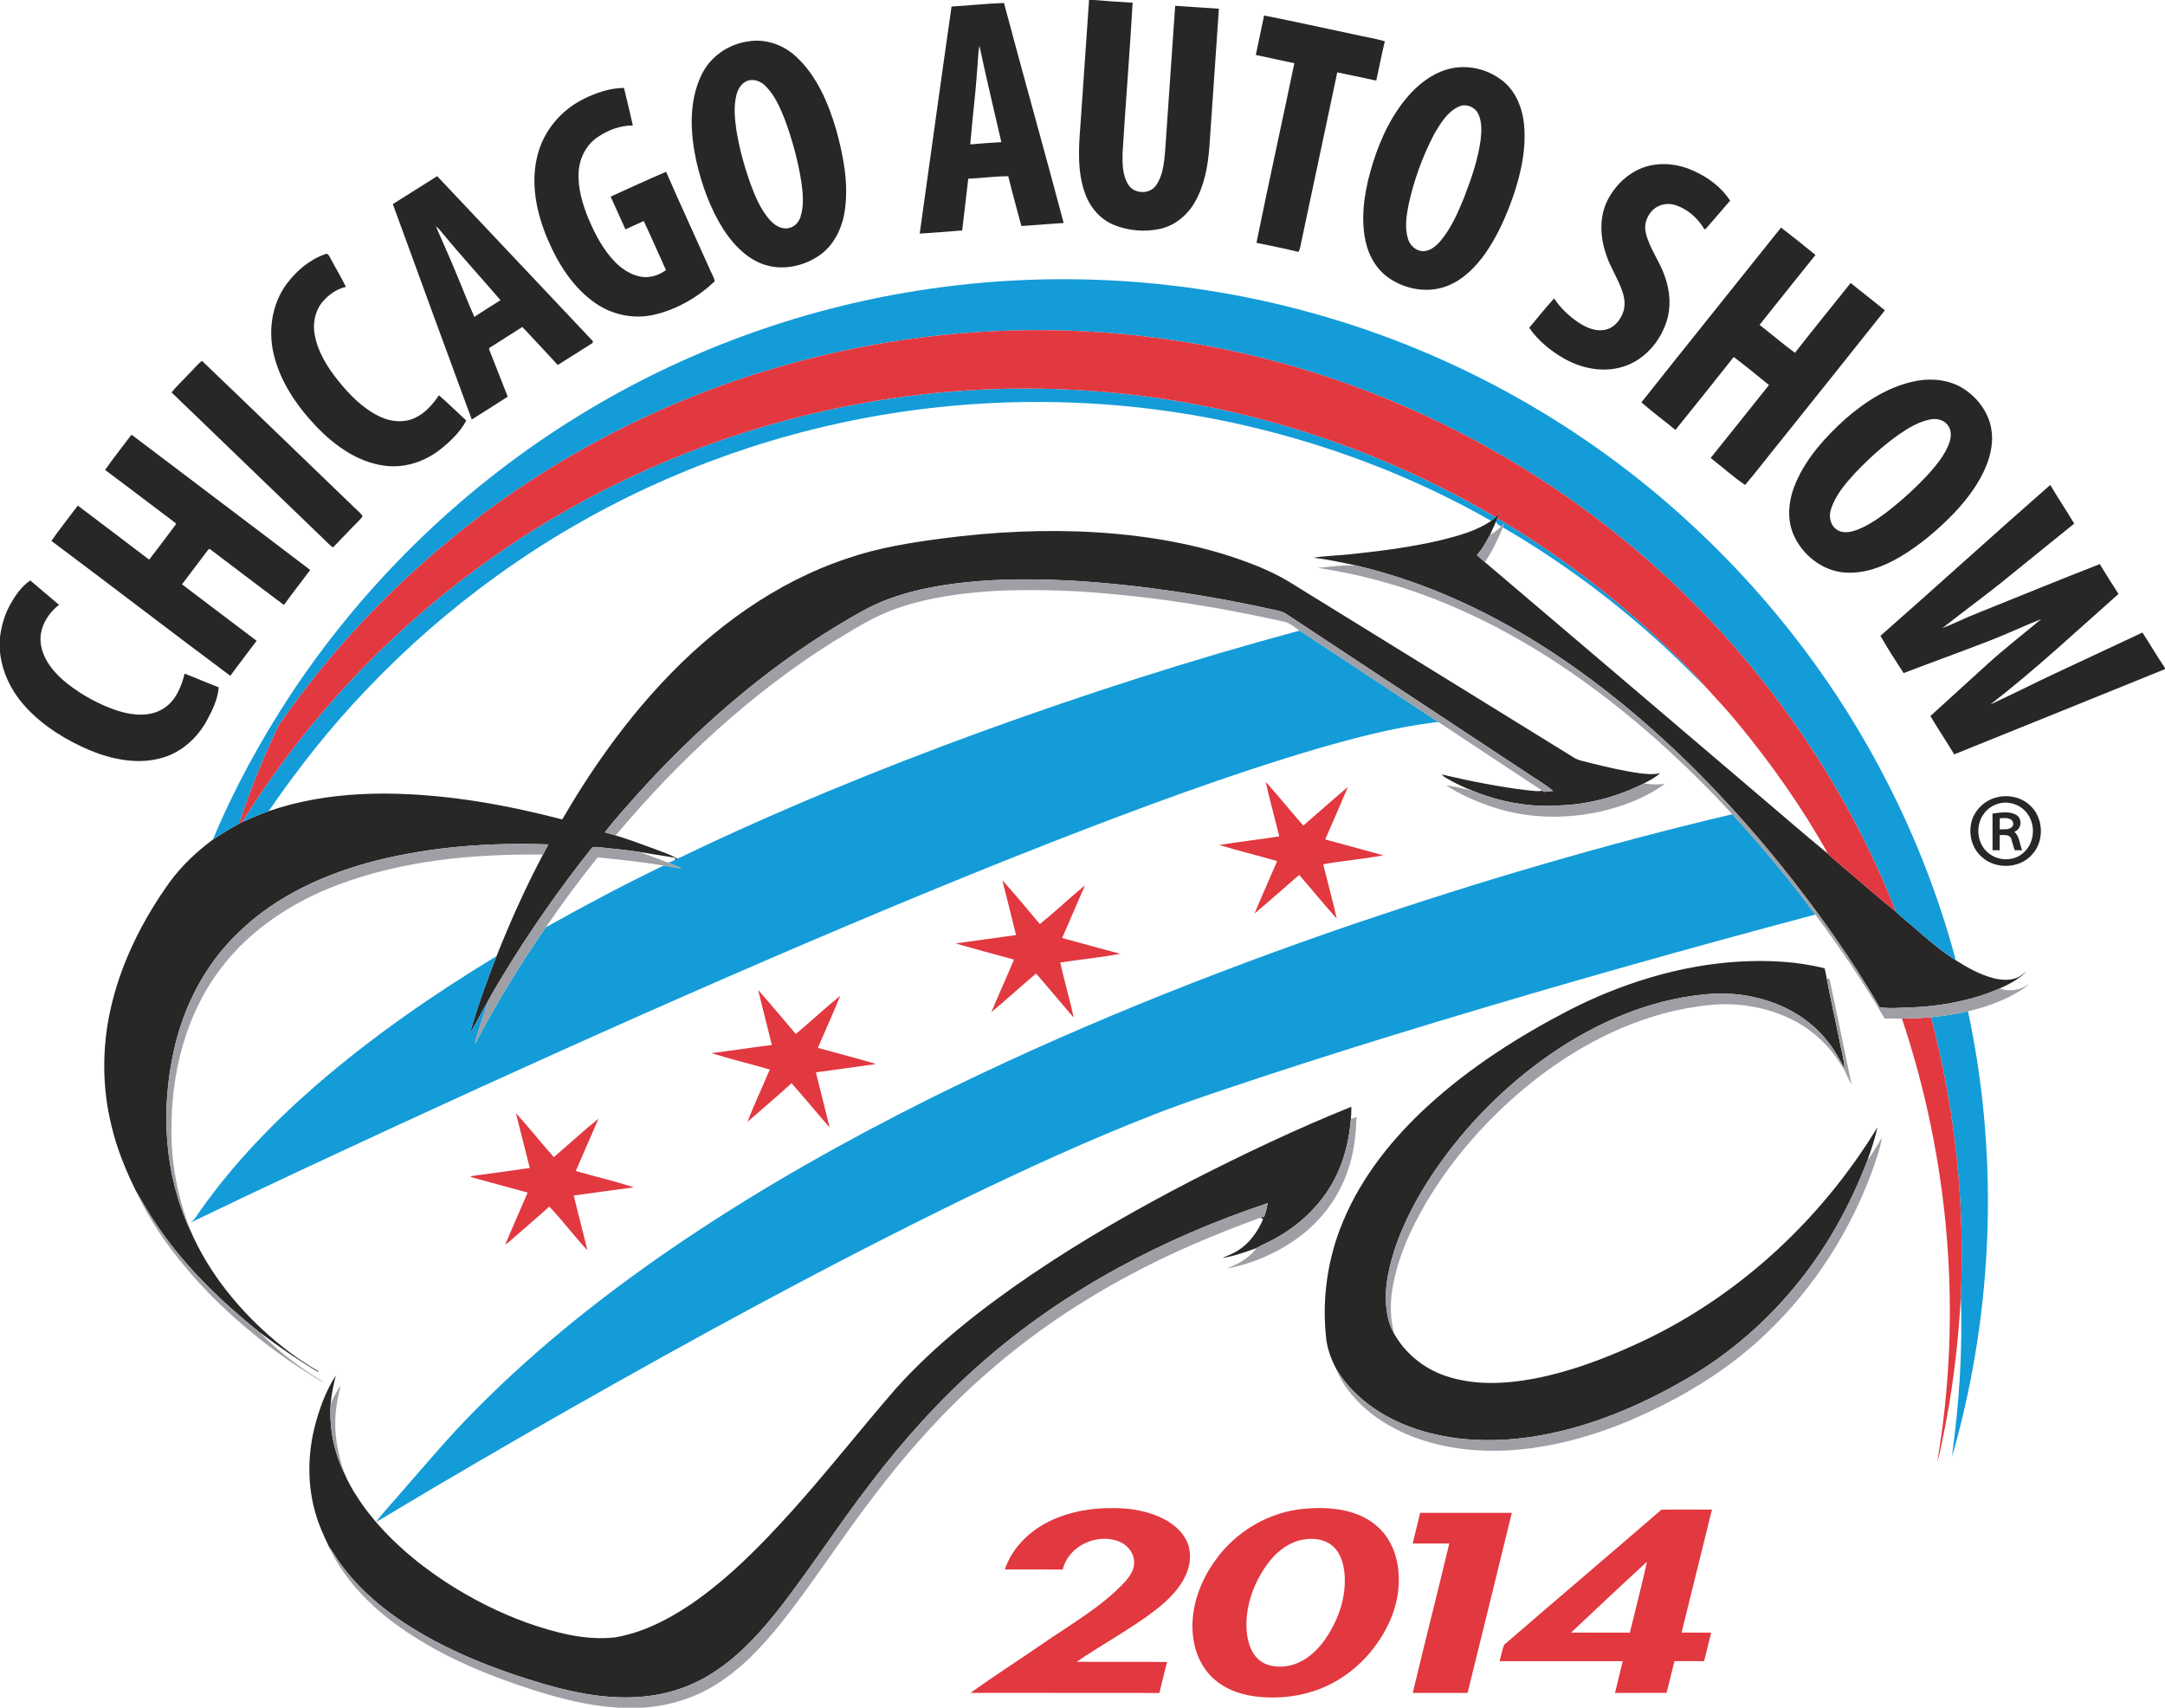
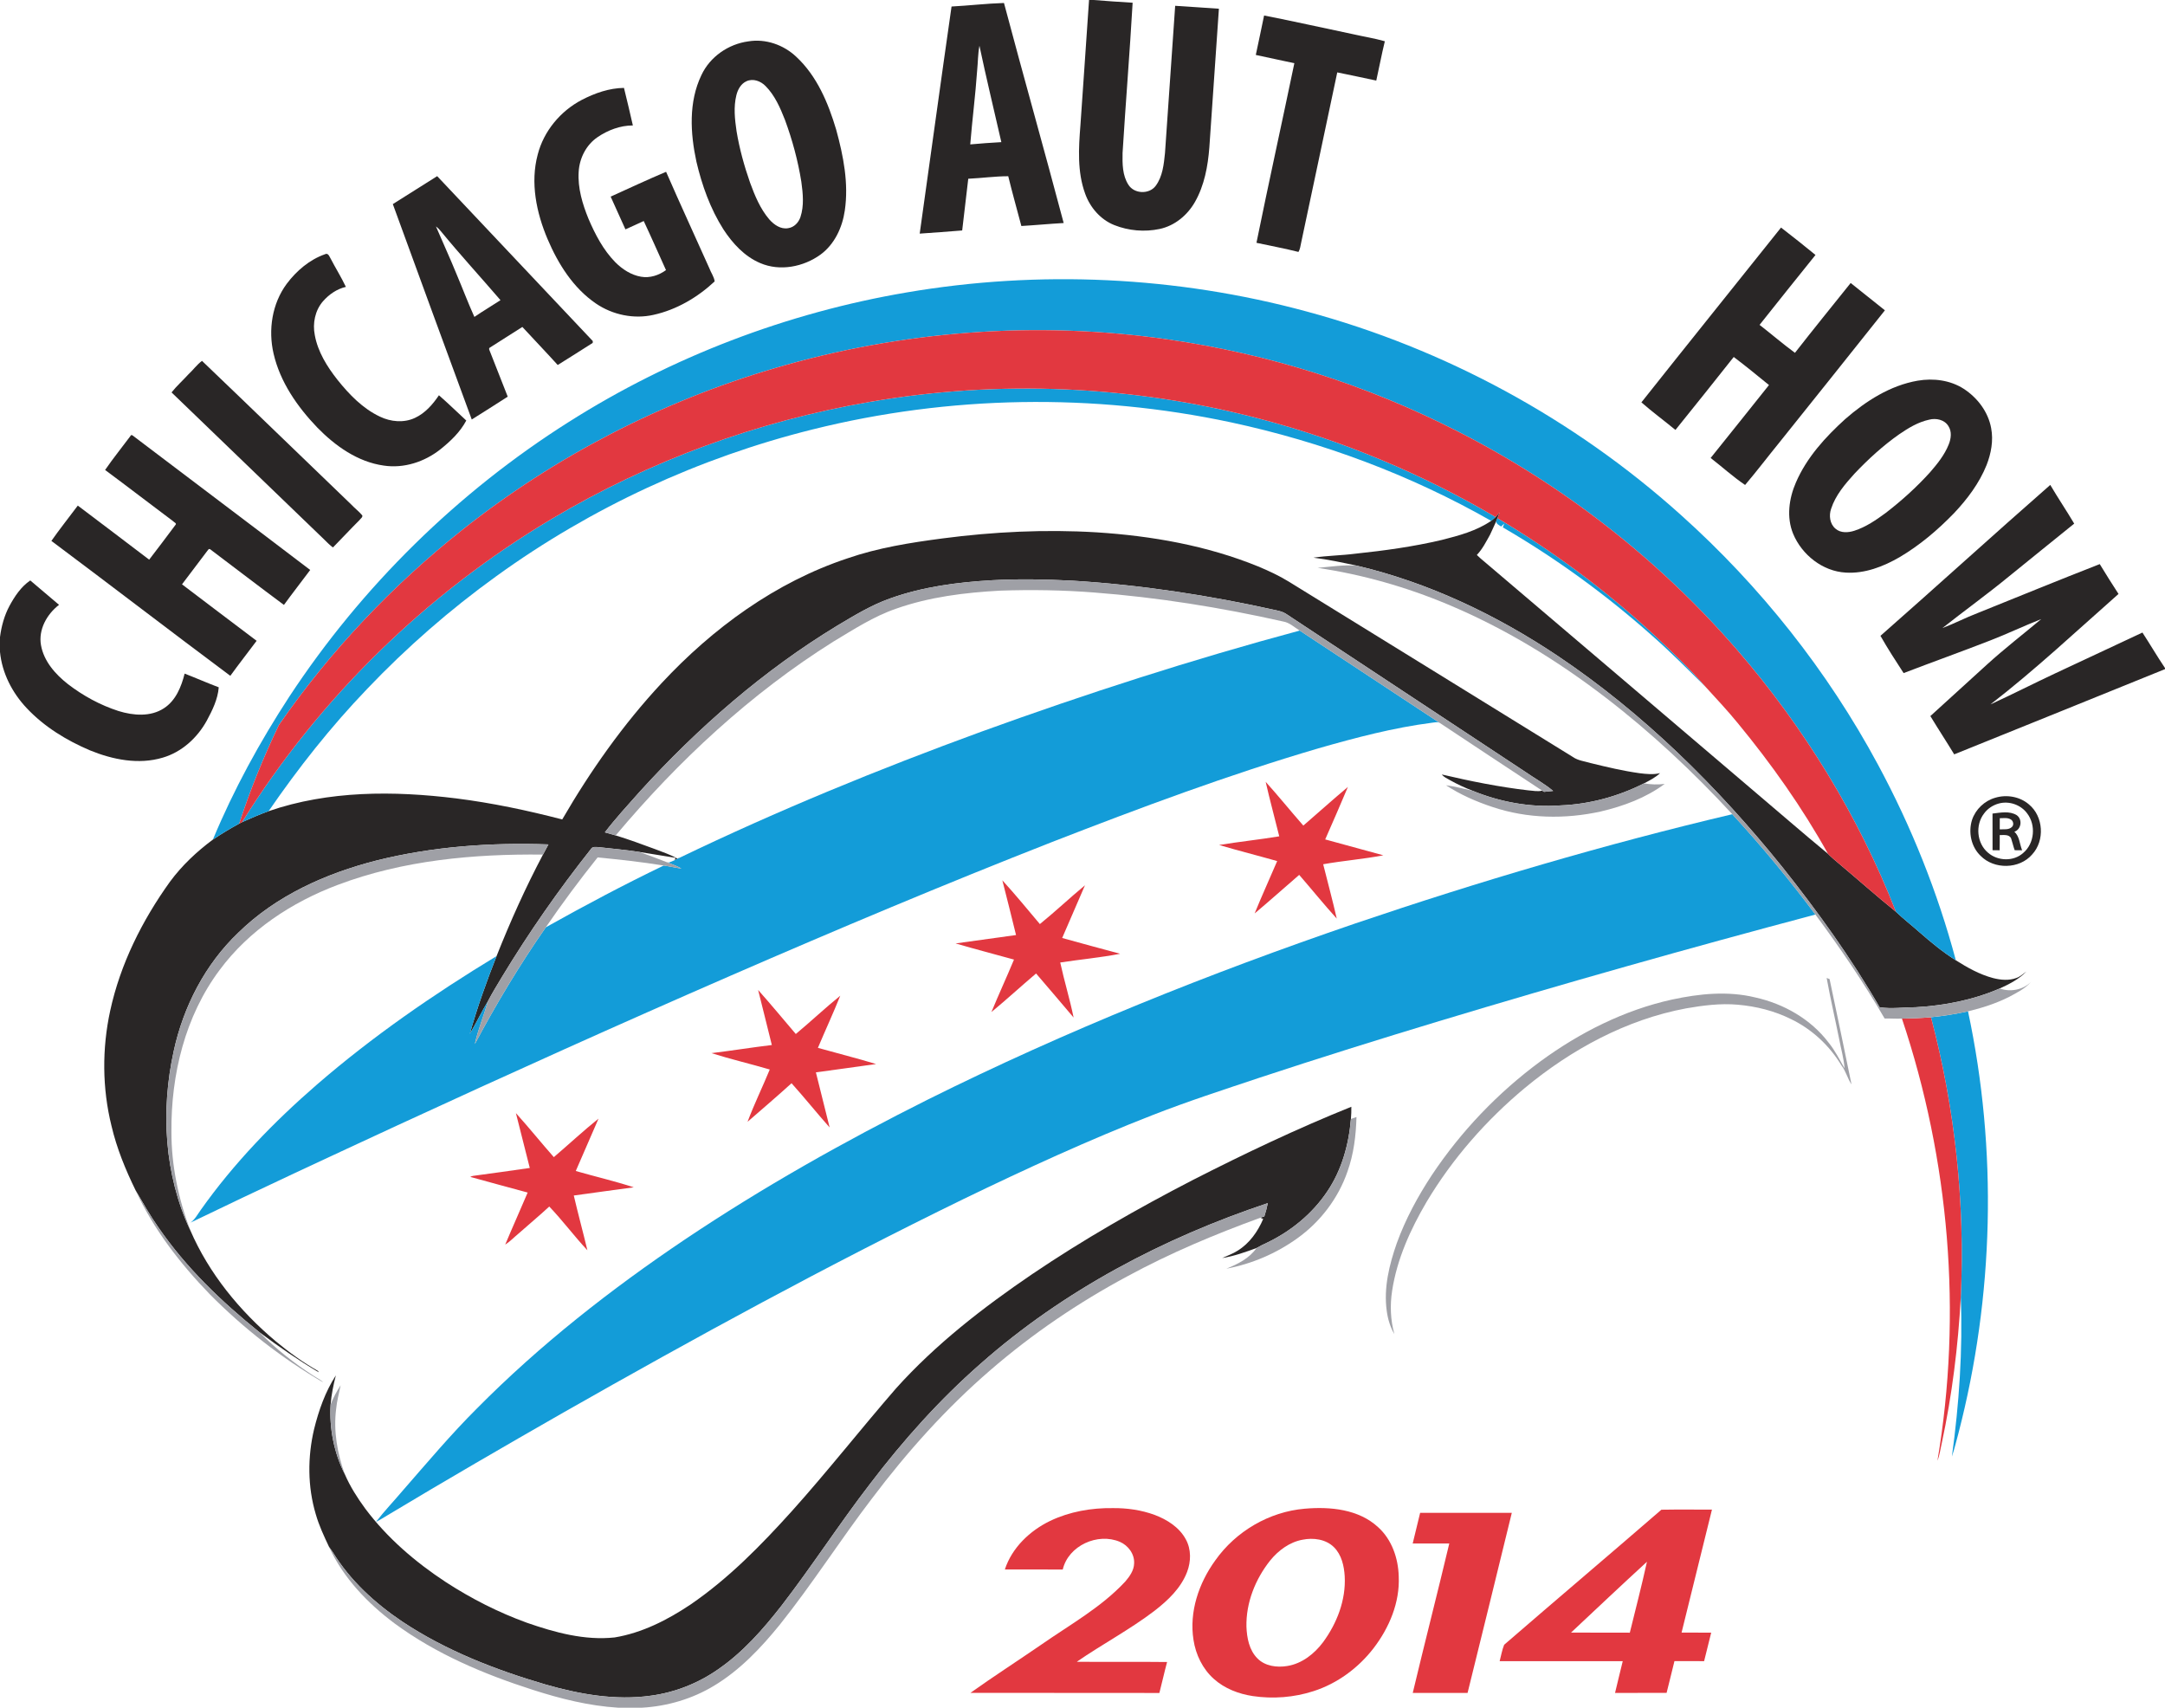
<svg xmlns="http://www.w3.org/2000/svg" width="578.41pt" height="456.17pt" viewBox="0 0 578.41 456.17" version="1.1">
  <defs>
    <clipPath id="clip1">
      <path d="M 502 129 L 578.41 129 L 578.41 202 L 502 202 Z M 502 129 " />
    </clipPath>
    <clipPath id="clip2">
      <path d="M 87 321 L 339 321 L 339 456.172 L 87 456.172 Z M 87 321 " />
    </clipPath>
  </defs>
  <g id="surface1">
    <path style=" stroke:none;fill-rule:nonzero;fill:rgb(16.1%,14.899%,14.899%);fill-opacity:1;" d="M 290.953 -0.004 L 292.18 -0.004 C 295.648 0.289 299.125 0.512 302.598 0.727 C 301.828 14.109 300.734 27.477 299.91 40.855 C 299.852 43.723 299.855 46.855 301.469 49.352 C 303.016 51.828 307.039 51.969 308.77 49.629 C 310.613 47.129 310.934 43.902 311.242 40.906 C 312.156 27.785 313.062 14.668 313.965 1.551 C 317.863 1.777 321.754 2.09 325.648 2.328 C 324.805 14.676 323.949 27.023 323.094 39.371 C 322.707 44.395 321.77 49.527 319.246 53.953 C 317.234 57.488 313.84 60.312 309.809 61.164 C 305.797 62.016 301.508 61.645 297.695 60.125 C 294 58.652 291.215 55.406 289.902 51.699 C 287.789 45.891 288.164 39.59 288.645 33.543 C 289.41 22.359 290.207 11.18 290.953 -0.004 " />
    <path style=" stroke:none;fill-rule:nonzero;fill:rgb(16.1%,14.899%,14.899%);fill-opacity:1;" d="M 261.055 18.867 C 260.598 25.453 259.746 32.004 259.215 38.574 C 261.977 38.336 264.746 38.113 267.523 37.969 C 265.562 29.387 263.492 20.836 261.672 12.227 C 261.25 14.414 261.281 16.656 261.055 18.867 M 254.219 1.742 C 258.891 1.492 263.547 0.941 268.227 0.797 C 273.441 20.418 278.98 39.953 284.176 59.574 C 280.402 59.785 276.645 60.152 272.871 60.371 C 271.703 55.941 270.453 51.527 269.367 47.074 C 265.797 47.078 262.246 47.586 258.684 47.746 C 258.141 52.352 257.582 56.953 257.062 61.562 C 253.277 61.863 249.492 62.156 245.711 62.406 C 248.559 42.184 251.316 21.957 254.219 1.742 " />
    <path style=" stroke:none;fill-rule:nonzero;fill:rgb(16.1%,14.899%,14.899%);fill-opacity:1;" d="M 337.719 4.141 C 345.723 5.699 353.684 7.512 361.668 9.172 C 364.434 9.805 367.246 10.238 369.98 11.023 C 369.121 14.504 368.477 18.027 367.691 21.523 C 364.215 20.809 360.75 20.016 357.266 19.34 C 354.09 34.5 350.82 49.641 347.629 64.793 C 347.438 65.637 347.359 66.539 346.906 67.297 C 343.191 66.363 339.422 65.664 335.68 64.859 C 338.938 48.844 342.473 32.883 345.805 16.883 C 342.371 16.129 338.93 15.438 335.504 14.676 C 336.23 11.164 337.02 7.664 337.719 4.141 " />
    <path style=" stroke:none;fill-rule:nonzero;fill:rgb(16.1%,14.899%,14.899%);fill-opacity:1;" d="M 199.441 21.695 C 197.957 22.355 197.105 23.91 196.734 25.426 C 195.949 28.586 196.316 31.871 196.781 35.051 C 197.551 39.723 198.824 44.305 200.383 48.773 C 201.66 52.254 203.105 55.781 205.543 58.629 C 206.789 60.031 208.605 61.316 210.574 60.949 C 212.148 60.73 213.363 59.445 213.848 57.984 C 214.855 54.949 214.516 51.68 214.09 48.57 C 213.191 42.934 211.691 37.395 209.719 32.039 C 208.449 28.812 207.023 25.5 204.543 23 C 203.258 21.668 201.215 20.883 199.441 21.695 M 199.93 11.051 C 204.547 10.281 209.348 11.973 212.719 15.156 C 218.266 20.301 221.281 27.52 223.398 34.637 C 225.32 41.633 226.773 48.984 225.699 56.246 C 225.043 60.766 222.961 65.262 219.207 68.012 C 214.66 71.301 208.375 72.539 203.113 70.281 C 198.91 68.508 195.715 65.012 193.262 61.258 C 189.766 55.742 187.535 49.508 186.055 43.176 C 184.414 35.586 183.938 27.227 187.398 20.055 C 189.691 15.152 194.602 11.766 199.93 11.051 " />
-     <path style=" stroke:none;fill-rule:nonzero;fill:rgb(16.1%,14.899%,14.899%);fill-opacity:1;" d="M 390.023 28.355 C 386.707 29.727 384.777 33.039 383.062 36.012 C 379.988 41.914 377.73 48.242 376.301 54.738 C 375.734 57.699 375.25 60.844 376.164 63.789 C 376.684 65.562 378.281 67.059 380.184 67.105 C 382.184 67.078 383.777 65.629 385.004 64.188 C 387.738 60.836 389.504 56.82 391.121 52.836 C 393.051 47.852 394.832 42.75 395.57 37.43 C 395.824 35.113 395.977 32.629 394.961 30.461 C 394.137 28.656 391.895 27.652 390.023 28.355 M 387.969 18.215 C 392.918 17.238 398.277 18.773 402.055 22.105 C 405.164 24.902 406.742 29.035 407.16 33.129 C 407.805 39.711 406.371 46.305 404.238 52.504 C 402.387 57.789 400.086 62.961 396.898 67.59 C 394.246 71.344 390.836 74.816 386.449 76.461 C 381.293 78.395 375.281 77.273 370.852 74.117 C 367.246 71.559 365.195 67.301 364.555 63.008 C 363.559 56.453 364.844 49.789 366.785 43.531 C 368.945 36.668 372.148 29.984 377.102 24.688 C 380.039 21.609 383.727 19.051 387.969 18.215 " />
    <path style=" stroke:none;fill-rule:nonzero;fill:rgb(16.1%,14.899%,14.899%);fill-opacity:1;" d="M 155.41 26.695 C 158.902 24.883 162.73 23.531 166.703 23.48 C 167.547 26.812 168.297 30.164 169.078 33.512 C 165.707 33.508 162.406 34.758 159.641 36.641 C 156.605 38.699 154.805 42.266 154.602 45.895 C 154.324 50.219 155.605 54.465 157.215 58.426 C 159.012 62.629 161.172 66.773 164.398 70.062 C 166.277 71.934 168.617 73.473 171.27 73.922 C 173.621 74.34 176.035 73.531 177.93 72.152 C 175.945 67.781 174.02 63.383 171.98 59.039 C 170.363 59.809 168.719 60.523 167.094 61.27 C 165.773 58.359 164.465 55.441 163.145 52.523 C 168.074 50.297 172.977 47.992 177.957 45.895 C 181.703 54.504 185.66 63.02 189.484 71.594 C 189.922 72.801 190.77 73.906 190.934 75.172 C 186.379 79.426 180.766 82.734 174.645 84.094 C 169.355 85.305 163.656 84.113 159.195 81.066 C 153.145 76.938 149.113 70.496 146.289 63.863 C 143.301 56.812 141.633 48.801 143.664 41.258 C 145.277 35.012 149.727 29.676 155.41 26.695 " />
-     <path style=" stroke:none;fill-rule:nonzero;fill:rgb(16.1%,14.899%,14.899%);fill-opacity:1;" d="M 439.816 44.484 C 443.922 43.281 448.422 43.801 452.289 45.559 C 456.227 47.289 459.879 49.953 462.219 53.609 C 460.039 56.172 457.801 58.688 455.617 61.246 C 455.539 61.219 455.371 61.172 455.289 61.145 C 453.57 58.285 450.93 55.891 447.738 54.832 C 445.68 54.105 443.27 54.527 441.652 56.012 C 440.047 57.551 439.133 59.922 439.684 62.125 C 440.633 66.348 443.457 69.812 444.801 73.887 C 446.184 77.75 446.52 82.074 445.199 86.004 C 443.41 91.523 439.055 96.387 433.383 98.027 C 428.09 99.613 422.305 98.355 417.605 95.633 C 414.098 93.59 410.863 90.922 408.559 87.551 C 410.77 84.934 412.895 82.242 415.203 79.715 C 416.945 82.363 419.305 84.566 421.949 86.301 C 424 87.633 426.5 88.633 428.98 88.066 C 431.438 87.48 433.141 85.246 433.801 82.906 C 434.234 81.246 433.992 79.48 433.441 77.883 C 432.352 74.52 430.305 71.578 429.18 68.23 C 427.535 63.598 427.184 58.266 429.348 53.742 C 431.445 49.465 435.203 45.871 439.816 44.484 " />
    <path style=" stroke:none;fill-rule:nonzero;fill:rgb(16.1%,14.899%,14.899%);fill-opacity:1;" d="M 116.473 60.492 C 118.312 64.805 120.285 69.062 122.047 73.406 C 123.637 77.148 125.059 80.957 126.738 84.656 C 129.016 83.094 131.402 81.699 133.711 80.18 C 128.445 74.051 122.977 68.094 117.852 61.852 C 117.449 61.344 116.996 60.871 116.473 60.492 M 104.949 54.52 C 108.918 52.062 112.828 49.516 116.797 47.055 C 130.637 61.762 144.535 76.414 158.379 91.113 C 158.371 91.234 158.359 91.477 158.352 91.598 C 155.238 93.57 152.133 95.566 149 97.5 C 145.898 94.07 142.695 90.734 139.555 87.336 C 136.711 89.172 133.824 90.949 130.984 92.785 C 130.352 93.039 130.875 93.695 130.988 94.113 C 132.57 98.051 134.066 102.02 135.645 105.957 C 132.469 108.031 129.242 110.031 126.035 112.059 C 118.992 92.887 111.922 73.719 104.949 54.52 " />
    <path style=" stroke:none;fill-rule:nonzero;fill:rgb(16.1%,14.899%,14.899%);fill-opacity:1;" d="M 438.523 107.484 C 450.898 91.875 463.406 76.363 475.828 60.789 C 478.945 63.172 481.996 65.633 485.035 68.105 C 480.031 74.316 475.051 80.539 470.094 86.781 C 473.266 89.246 476.316 91.871 479.547 94.25 C 484.441 87.98 489.457 81.801 494.434 75.594 C 497.492 78.016 500.523 80.473 503.578 82.895 C 494.215 94.711 484.758 106.453 475.352 118.234 C 472.293 121.992 469.359 125.855 466.227 129.547 C 463.027 127.379 460.094 124.719 457.023 122.332 C 462.246 115.859 467.414 109.348 472.609 102.855 C 469.492 100.328 466.395 97.766 463.191 95.359 C 458.043 101.891 452.828 108.367 447.617 114.844 C 444.605 112.371 441.461 110.047 438.523 107.484 " />
    <path style=" stroke:none;fill-rule:nonzero;fill:rgb(16.1%,14.899%,14.899%);fill-opacity:1;" d="M 86.785 67.93 C 87.645 67.445 87.965 68.453 88.301 69.016 C 89.625 71.574 91.172 74.027 92.406 76.633 C 90 77.18 87.883 78.66 86.277 80.496 C 84.164 82.934 83.477 86.383 84.102 89.512 C 84.91 93.988 87.395 97.953 90.172 101.473 C 93.312 105.391 96.926 109.148 101.535 111.309 C 104.406 112.691 107.906 113.004 110.84 111.641 C 113.574 110.379 115.617 108.039 117.266 105.586 C 119.766 107.766 122.137 110.086 124.574 112.336 C 122.938 115.414 120.359 117.867 117.664 120.02 C 113.445 123.371 107.902 125.184 102.52 124.367 C 95.559 123.395 89.566 119.117 84.758 114.199 C 79.438 108.645 74.832 102.047 73.086 94.449 C 71.617 88.109 72.688 81.086 76.609 75.805 C 79.203 72.348 82.676 69.375 86.785 67.93 " />
    <path style=" stroke:none;fill-rule:nonzero;fill:rgb(16.1%,14.899%,14.899%);fill-opacity:1;" d="M 50.312 100.023 C 51.578 98.863 52.582 97.414 53.969 96.398 C 67.309 109.152 80.555 122.008 93.863 134.793 C 94.801 135.797 95.918 136.621 96.797 137.684 C 96.918 138.215 96.32 138.52 96.066 138.906 C 93.652 141.309 91.344 143.816 88.949 146.242 C 88.156 145.648 87.438 144.965 86.754 144.254 C 73.109 131.109 59.469 117.969 45.832 104.824 C 47.191 103.105 48.836 101.645 50.312 100.023 " />
    <path style=" stroke:none;fill-rule:nonzero;fill:rgb(16.1%,14.899%,14.899%);fill-opacity:1;" d="M 515.406 112.105 C 512.469 112.734 509.855 114.324 507.402 116.004 C 503.059 119.051 499.129 122.656 495.484 126.496 C 492.953 129.285 490.391 132.266 489.211 135.902 C 488.574 137.707 488.859 139.961 490.387 141.234 C 491.77 142.438 493.766 142.301 495.41 141.777 C 498.488 140.785 501.195 138.93 503.777 137.031 C 508.023 133.766 512.023 130.16 515.617 126.184 C 517.586 123.922 519.508 121.531 520.629 118.727 C 521.258 117.164 521.508 115.254 520.523 113.789 C 519.488 112.094 517.223 111.629 515.406 112.105 M 512.328 101.691 C 516.508 100.977 521.023 101.531 524.637 103.863 C 528.297 106.234 531.176 110.023 531.965 114.367 C 532.598 117.688 531.957 121.121 530.742 124.23 C 528.785 129.098 525.574 133.352 521.992 137.137 C 517.656 141.605 512.855 145.684 507.477 148.848 C 503.145 151.352 498.23 153.258 493.148 152.957 C 486.961 152.629 481.406 148.223 479.062 142.59 C 477.25 138.18 477.945 133.148 479.805 128.879 C 482.676 122.227 487.66 116.762 492.969 111.949 C 498.504 107.125 504.984 102.965 512.328 101.691 " />
    <path style=" stroke:none;fill-rule:nonzero;fill:rgb(16.1%,14.899%,14.899%);fill-opacity:1;" d="M 34.828 116.496 C 35.043 115.98 35.449 116.309 35.723 116.547 C 51.426 128.469 67.195 140.305 82.875 152.254 C 80.551 155.371 78.148 158.438 75.855 161.59 C 69.312 156.738 62.848 151.773 56.344 146.871 C 56.051 146.562 55.793 146.57 55.574 146.902 C 53.246 149.953 50.938 153.023 48.625 156.09 C 55.254 161.137 61.91 166.152 68.562 171.176 C 66.227 174.305 63.816 177.371 61.531 180.531 C 45.531 168.605 29.715 156.434 13.73 144.488 C 15.98 141.266 18.441 138.203 20.785 135.055 C 27.141 139.875 33.52 144.652 39.852 149.5 C 42.223 146.41 44.582 143.312 46.902 140.184 C 47.281 139.777 46.461 139.504 46.254 139.23 C 40.176 134.691 34.176 130.051 28.078 125.539 C 30.207 122.441 32.586 119.516 34.828 116.496 " />
    <g clip-path="url(#clip1)" clip-rule="nonzero">
      <path style=" stroke:none;fill-rule:nonzero;fill:rgb(16.1%,14.899%,14.899%);fill-opacity:1;" d="M 502.391 169.848 C 517.582 156.492 532.539 142.859 547.758 129.535 C 549.816 133.027 552.082 136.391 554.152 139.871 C 548.344 144.523 542.598 149.246 536.801 153.91 C 530.977 158.699 524.852 163.102 518.941 167.777 C 522.09 166.582 525.09 165.023 528.234 163.809 C 539.145 159.422 550.023 154.957 560.977 150.684 C 562.613 153.359 564.27 156.023 565.992 158.656 C 554.707 168.625 543.699 178.949 531.777 188.164 C 537.629 185.477 543.371 182.543 549.211 179.809 C 556.922 176.172 564.672 172.617 572.379 168.969 C 574.43 172.105 576.316 175.344 578.41 178.453 L 578.41 178.742 C 559.637 186.324 540.883 193.961 522.094 201.508 C 520.008 198.074 517.805 194.715 515.723 191.281 C 520.738 186.699 525.77 182.137 530.793 177.566 C 535.473 173.309 540.484 169.434 545.34 165.379 C 540.734 167.18 536.27 169.328 531.652 171.109 C 523.992 174.094 516.25 176.859 508.578 179.801 C 506.449 176.523 504.316 173.242 502.391 169.848 " />
    </g>
    <path style=" stroke:none;fill-rule:nonzero;fill:rgb(16.1%,14.899%,14.899%);fill-opacity:1;" d="M 399.555 138.109 C 399.926 137.711 400.289 137.297 400.66 136.891 C 400.465 137.398 400.266 137.91 400.062 138.414 C 399.973 138.641 399.785 139.098 399.695 139.324 C 399.141 140.484 398.66 141.676 398.09 142.828 C 397.035 144.711 396.059 146.672 394.559 148.246 C 395.242 148.91 395.957 149.547 396.703 150.145 C 420.406 170.266 444.059 190.445 467.734 210.59 C 474.629 216.406 481.418 222.348 488.383 228.082 C 489.34 229.051 490.383 229.934 491.434 230.805 C 496.48 235.031 501.398 239.422 506.523 243.555 C 508.547 245.492 510.777 247.207 512.871 249.066 C 515.93 251.75 519.086 254.352 522.531 256.523 C 525.641 258.488 528.902 260.32 532.48 261.266 C 534.516 261.789 536.73 261.996 538.734 261.23 C 539.738 260.879 540.523 260.121 541.383 259.512 C 539.402 261.555 536.805 262.891 534.242 264.055 C 527.133 267.137 519.43 268.633 511.719 269.062 C 508.535 269.055 505.344 269.555 502.172 269.066 C 494.535 255.863 485.598 243.449 476.105 231.523 C 458.812 210.102 438.992 190.48 416.051 175.129 C 399.715 164.223 381.68 155.633 362.512 151.105 C 358.656 150.289 354.805 149.438 350.895 148.969 C 354.598 148.414 358.367 148.387 362.09 147.906 C 369.848 147.09 377.602 146.027 385.203 144.23 C 389.766 143.078 394.453 141.82 398.387 139.133 C 398.797 138.816 399.176 138.469 399.555 138.109 " />
    <path style=" stroke:none;fill-rule:nonzero;fill:rgb(16.1%,14.899%,14.899%);fill-opacity:1;" d="M 251.793 143.828 C 265.441 142.039 279.258 141.367 293 142.203 C 307.707 143.145 322.457 145.73 336.148 151.316 C 338.961 152.492 341.742 153.781 344.34 155.379 C 369.617 170.992 394.922 186.562 420.188 202.191 C 421.609 203.199 423.391 203.355 425.012 203.848 C 429.309 204.902 433.625 205.926 438.008 206.539 C 439.828 206.762 441.707 206.973 443.516 206.52 C 442.273 207.695 440.727 208.48 439.223 209.258 C 432.293 212.762 424.629 214.848 416.859 215.145 C 408.863 215.746 400.789 214.246 393.383 211.219 C 391.324 210.418 389.316 209.484 387.391 208.406 C 386.629 207.949 385.754 207.605 385.207 206.883 C 392.832 208.668 400.531 210.227 408.316 211.125 C 409.539 211.199 410.793 211.516 412.008 211.195 C 412.137 211.277 412.395 211.441 412.523 211.523 C 413.328 211.445 414.133 211.363 414.945 211.277 C 412.602 209.324 409.898 207.848 407.395 206.105 C 386.105 192.035 364.801 177.992 343.512 163.922 C 342.734 163.422 341.82 163.211 340.934 163.016 C 323.035 159.027 304.844 156.234 286.523 155.113 C 279.328 154.742 272.117 154.602 264.926 155 C 255.742 155.535 246.488 156.742 237.797 159.863 C 232.809 161.613 228.281 164.391 223.766 167.074 C 204.012 179.055 186.445 194.391 170.93 211.453 C 167.758 215.031 164.504 218.547 161.594 222.348 C 162.559 222.621 163.52 222.891 164.488 223.164 C 168.047 224.246 171.539 225.547 175.027 226.828 C 177.02 227.613 179.078 228.262 180.945 229.34 C 181.113 229.281 181.441 229.164 181.605 229.105 C 181.16 229.312 180.723 229.531 180.277 229.75 C 180.32 229.594 180.402 229.289 180.445 229.141 C 177.234 228.617 174.016 228.113 170.809 227.578 C 167.23 227.02 163.621 226.707 160.027 226.305 C 159.258 226.254 158.266 226.035 157.824 226.871 C 149.215 237.73 141.273 249.121 134.098 260.977 C 132.824 263.141 131.477 265.262 130.336 267.5 C 128.613 270.328 127.219 273.348 125.508 276.18 C 127.492 269.129 129.98 262.219 132.664 255.398 C 136.336 246.16 140.41 237.07 145.066 228.281 C 145.551 227.379 146.035 226.469 146.523 225.566 C 131.137 225.016 115.605 226.117 100.637 229.848 C 87.074 233.301 73.762 239.246 63.664 249.148 C 54.816 257.574 48.996 268.871 46.414 280.758 C 42.922 296.617 43.867 313.785 50.824 328.602 C 55.824 340.191 64.043 350.191 73.656 358.281 C 77.211 361.227 80.969 363.949 84.988 366.234 C 85.023 366.316 85.098 366.48 85.129 366.562 C 79.66 363.305 74.414 359.695 69.32 355.875 C 59.191 347.73 49.699 338.617 42.312 327.859 C 40.09 324.715 38.207 321.352 36.262 318.031 C 33.547 312.5 31.188 306.75 29.781 300.73 C 27.297 290.695 27.246 280.094 29.438 270 C 32.148 257.508 37.988 245.855 45.418 235.52 C 48.613 231.191 52.562 227.48 56.875 224.277 C 59.145 222.73 61.508 221.332 63.914 220 C 64.105 219.902 64.484 219.711 64.68 219.617 C 67.012 218.57 69.355 217.551 71.762 216.684 C 87.816 211.156 105.199 211.211 121.875 213.273 C 131.438 214.477 140.883 216.473 150.207 218.895 C 157.758 205.887 166.48 193.516 176.742 182.5 C 190.43 167.793 207.203 155.523 226.398 149.156 C 234.605 146.316 243.215 144.957 251.793 143.828 " />
    <path style=" stroke:none;fill-rule:nonzero;fill:rgb(16.1%,14.899%,14.899%);fill-opacity:1;" d="M 2.551 161.816 C 3.945 159.25 5.629 156.723 8.086 155.051 C 10.645 157.227 13.199 159.41 15.773 161.566 C 12.543 164.051 10.211 168.168 10.949 172.332 C 11.711 176.645 14.789 180.102 18.125 182.727 C 22.188 185.855 26.773 188.355 31.656 189.93 C 35.578 191.145 40.215 191.547 43.801 189.188 C 46.969 187.137 48.445 183.449 49.328 179.938 C 52.383 181.121 55.379 182.445 58.441 183.598 C 58.188 186.793 56.738 189.734 55.238 192.516 C 52.715 197.098 48.562 200.902 43.477 202.387 C 37.035 204.316 30.113 202.926 24.023 200.434 C 17.766 197.773 11.805 194.137 7.129 189.152 C 3.266 185.062 0.547 179.797 0 174.152 L 0 170.184 C 0.371 167.277 1.16 164.402 2.551 161.816 " />
    <path style=" stroke:none;fill-rule:nonzero;fill:rgb(16.1%,14.899%,14.899%);fill-opacity:1;" d="M 533.883 214.672 C 532.371 215.109 530.988 216.031 530.066 217.312 C 527.688 220.379 528.121 225.254 531.113 227.766 C 533.691 230.035 537.953 230.188 540.531 227.84 C 543.559 225.309 543.973 220.395 541.594 217.293 C 539.891 214.938 536.664 213.852 533.883 214.672 M 533.086 213.09 C 536.125 212.184 539.633 212.785 542.055 214.875 C 545.957 218.09 546.344 224.539 542.926 228.238 C 539.531 232.203 532.766 232.309 529.145 228.613 C 526.609 226.199 525.82 222.32 526.852 219.027 C 527.789 216.191 530.207 213.895 533.086 213.09 " />
    <path style=" stroke:none;fill-rule:nonzero;fill:rgb(16.1%,14.899%,14.899%);fill-opacity:1;" d="M 534.27 218.566 C 534.254 219.559 534.246 220.551 534.258 221.547 C 535.328 221.465 536.637 221.738 537.492 220.922 C 538.113 220.406 537.902 219.262 537.215 218.898 C 536.324 218.352 535.242 218.57 534.27 218.566 M 532.328 217.324 C 534.449 217.082 536.867 216.559 538.797 217.754 C 540.387 218.879 540.035 221.531 538.168 222.18 C 539.59 223.453 539.551 225.473 540.242 227.125 C 539.574 227.113 538.91 227.113 538.25 227.113 C 537.867 226.07 537.645 224.973 537.289 223.926 C 536.727 222.797 535.27 223.109 534.254 223.062 C 534.254 224.414 534.27 225.773 534.23 227.133 C 533.598 227.125 532.965 227.113 532.34 227.113 C 532.324 223.848 532.34 220.59 532.328 217.324 " />
-     <path style=" stroke:none;fill-rule:nonzero;fill:rgb(16.1%,14.899%,14.899%);fill-opacity:1;" d="M 418.855 270.023 C 433.055 262.719 448.641 257.824 464.629 256.871 C 472.273 256.449 480.039 256.77 487.484 258.672 C 487.676 259.52 487.863 260.371 488.016 261.238 C 489.008 266.707 490.27 272.129 491.363 277.578 C 491.844 280.188 492.613 282.742 492.801 285.395 C 491.445 283.031 490.227 280.566 488.488 278.453 C 483.738 272.211 476.535 268.125 468.938 266.441 C 461.621 264.652 453.977 265.438 446.703 267.008 C 433.945 269.812 422.051 275.824 411.551 283.512 C 400.223 291.852 390.352 302.172 382.547 313.879 C 378.797 319.57 375.523 325.613 373.191 332.031 C 371.164 337.812 369.629 344.02 370.488 350.176 C 370.777 352.34 371.414 354.477 372.523 356.367 C 375.484 361.543 380.375 365.539 386.012 367.469 C 393.672 370.145 402.023 369.738 409.887 368.262 C 419.195 366.48 428.137 363.16 436.734 359.238 C 463.637 347.113 486.293 326.258 501.586 301.121 C 500.922 304.145 499.957 307.094 498.891 310 C 494.461 321.562 488.48 332.574 480.703 342.238 C 472.363 352.703 462.109 361.664 450.508 368.363 C 438.191 375.512 424.84 381.18 410.742 383.57 C 400.645 385.258 390.113 385.219 380.234 382.32 C 370.984 379.652 362.184 374.207 357.09 365.852 C 355.562 363.004 354.43 359.895 354.219 356.648 C 353.195 346.301 354.82 335.711 358.871 326.133 C 363.824 314.293 372.023 304.074 381.422 295.457 C 392.59 285.227 405.449 277.004 418.855 270.023 " />
    <path style=" stroke:none;fill-rule:nonzero;fill:rgb(16.1%,14.899%,14.899%);fill-opacity:1;" d="M 318.688 315.203 C 332.539 308.141 346.602 301.449 361.031 295.645 C 361.035 296.73 361.023 297.824 360.914 298.906 C 360.355 305.746 358.445 312.594 354.566 318.312 C 350.605 324.219 344.922 328.871 338.531 331.941 C 337.574 332.387 336.613 332.836 335.703 333.379 C 332.707 334.465 329.688 335.559 326.523 336.055 C 327.898 335.418 329.348 334.93 330.625 334.105 C 333.805 332.156 336.031 329 337.48 325.617 C 337.289 325.539 336.914 325.371 336.727 325.285 C 337.066 325.152 337.418 325.031 337.781 324.934 C 338.164 323.766 338.477 322.578 338.711 321.383 C 310.805 330.695 284.172 344.691 262.035 364.23 C 251.055 373.844 241.281 384.773 232.449 396.379 C 224.242 407.02 216.961 418.344 208.746 428.977 C 203.832 435.262 198.477 441.359 191.863 445.914 C 186.547 449.637 180.34 452.098 173.902 452.957 C 164.445 454.297 154.855 452.578 145.766 449.977 C 132.352 446.051 119.121 440.926 107.438 433.145 C 100.16 428.242 93.504 422.152 88.898 414.613 C 88.578 414.121 88.234 413.648 87.895 413.18 C 86.566 410.352 85.227 407.512 84.367 404.5 C 82.16 397.125 82.156 389.188 83.922 381.727 C 85.164 376.719 86.91 371.742 89.73 367.395 C 89.074 369.953 88.531 372.543 88.328 375.18 C 87.957 381.566 89.223 388.082 92.117 393.797 C 93.531 397.066 95.457 400.094 97.562 402.965 C 103.426 410.812 110.965 417.277 119.129 422.633 C 125.914 427.039 133.164 430.727 140.773 433.48 C 148.258 436.086 156.211 438.258 164.203 437.402 C 171.559 436.188 178.336 432.723 184.477 428.617 C 194.664 421.648 203.352 412.758 211.586 403.629 C 221.152 392.973 229.992 381.688 239.383 370.879 C 249.977 359.086 262.598 349.309 275.668 340.418 C 289.445 331.094 303.914 322.836 318.688 315.203 " />
    <path style=" stroke:none;fill-rule:nonzero;fill:rgb(7.799%,61.2%,84.698%);fill-opacity:1;" d="M 242.211 78.121 C 277.629 72.07 314.359 73.789 349.039 83.195 C 386.012 93.148 420.551 111.93 449.031 137.52 C 470.258 156.531 488.234 179.184 501.746 204.285 C 510.652 220.816 517.684 238.375 522.531 256.52 C 519.086 254.352 515.934 251.746 512.871 249.062 C 510.773 247.203 508.547 245.492 506.523 243.555 C 496.523 217.965 481.934 194.199 463.953 173.445 C 443.184 149.504 417.742 129.641 389.496 115.258 C 365.254 102.855 338.938 94.504 311.977 90.664 C 276.895 85.613 240.75 88.352 206.773 98.414 C 176.676 107.273 148.297 121.922 123.695 141.395 C 104.883 156.305 88.18 173.93 74.512 193.668 C 70.418 202.195 66.828 210.996 63.914 220 C 61.508 221.332 59.145 222.73 56.875 224.277 C 62.43 210.922 69.414 198.164 77.316 186.051 C 96.645 156.676 122.277 131.465 152.008 112.684 C 179.387 95.336 210.262 83.551 242.211 78.121 " />
    <path style=" stroke:none;fill-rule:nonzero;fill:rgb(7.799%,61.2%,84.698%);fill-opacity:1;" d="M 232.363 107.359 C 266.926 101.383 302.762 102.938 336.676 111.895 C 358.703 117.691 379.926 126.551 399.555 138.109 C 399.176 138.469 398.797 138.816 398.387 139.133 C 376.777 126.824 353.191 118.039 328.887 112.824 C 292.117 104.965 253.566 105.609 217.09 114.715 C 186.797 122.242 157.953 135.59 132.648 153.879 C 120.219 162.836 108.625 172.961 98.059 184.055 C 88.371 194.148 79.68 205.164 71.762 216.684 C 69.355 217.551 67.012 218.57 64.676 219.617 C 85.25 186.508 113.934 158.5 147.438 138.59 C 173.504 123.07 202.473 112.492 232.363 107.359 " />
    <path style=" stroke:none;fill-rule:nonzero;fill:rgb(7.799%,61.2%,84.698%);fill-opacity:1;" d="M 399.695 139.324 C 399.785 139.098 399.973 138.641 400.062 138.414 C 414.984 147.266 428.98 157.668 441.734 169.43 C 446.594 173.984 451.441 178.59 455.805 183.625 C 451 178.871 446.238 174.062 441.145 169.605 C 428.922 158.75 415.637 149.094 401.504 140.879 C 401.625 140.535 401.75 140.191 401.875 139.852 C 401.672 140.051 401.258 140.445 401.051 140.645 C 400.512 140.285 399.844 140.016 399.695 139.324 " />
    <path style=" stroke:none;fill-rule:nonzero;fill:rgb(7.799%,61.2%,84.698%);fill-opacity:1;" d="M 262.148 195.461 C 290.133 185.309 318.492 176.172 347.238 168.438 C 359.773 176.656 372.242 184.969 384.77 193.191 C 384.102 192.727 383.301 193 382.566 193.062 C 372.277 194.383 362.219 197.043 352.262 199.891 C 328.137 206.977 304.562 215.797 281.137 224.895 C 252.246 236.219 223.637 248.262 195.18 260.637 C 165.391 273.605 135.77 286.949 106.273 300.566 C 87.773 309.137 69.266 317.707 50.914 326.59 C 52.109 325.715 52.785 324.371 53.637 323.203 C 62.445 310.758 73.121 299.73 84.621 289.758 C 99.531 276.848 115.82 265.617 132.664 255.398 C 129.98 262.219 127.492 269.129 125.508 276.18 C 127.219 273.348 128.609 270.328 130.336 267.5 C 129.27 271.324 127.703 275.008 126.855 278.895 C 132.59 268.16 138.852 257.688 145.824 247.703 C 156.164 241.906 166.645 236.348 177.32 231.207 C 178.91 231.426 180.473 231.809 182.062 232.016 C 180.852 231.289 179.5 230.863 178.203 230.336 C 178.328 230.355 178.578 230.391 178.703 230.406 C 179.242 230.223 179.766 230.004 180.277 229.75 C 180.723 229.531 181.164 229.312 181.605 229.105 C 207.836 216.477 234.812 205.445 262.148 195.461 " />
    <path style=" stroke:none;fill-rule:nonzero;fill:rgb(7.799%,61.2%,84.698%);fill-opacity:1;" d="M 362.066 246.68 C 395.188 235.449 428.77 225.523 462.812 217.496 C 470.676 226.031 478.074 234.996 485.012 244.297 C 451.344 253.234 417.812 262.707 384.465 272.773 C 368.398 277.629 352.375 282.641 336.438 287.902 C 326.898 291.094 317.324 294.191 307.953 297.859 C 290.777 304.551 274.023 312.262 257.441 320.281 C 221.133 337.984 185.656 357.34 150.555 377.301 C 134.809 386.297 119.121 395.398 103.578 404.734 C 102.547 405.348 101.539 406.012 100.453 406.527 C 102.719 403.586 105.305 400.902 107.699 398.059 C 114.164 390.664 120.492 383.129 127.461 376.191 C 144.277 359.215 163.18 344.41 182.992 331.086 C 203.73 317.18 225.531 304.91 247.848 293.738 C 284.742 275.371 323.082 260.008 362.066 246.68 " />
    <path style=" stroke:none;fill-rule:nonzero;fill:rgb(7.799%,61.2%,84.698%);fill-opacity:1;" d="M 515.887 271.73 C 519.215 271.398 522.523 270.871 525.785 270.156 C 533.699 307.258 532.727 346.191 523.215 382.906 C 522.648 384.969 522.156 387.055 521.477 389.086 C 523.406 374.984 524.398 360.719 523.852 346.496 C 525.008 321.359 522.324 296.059 515.887 271.73 " />
    <path style=" stroke:none;fill-rule:nonzero;fill:rgb(88.599%,21.999%,25.099%);fill-opacity:1;" d="M 206.773 98.414 C 240.75 88.352 276.895 85.613 311.977 90.664 C 338.938 94.504 365.254 102.855 389.496 115.258 C 417.742 129.641 443.184 149.504 463.953 173.445 C 481.934 194.199 496.523 217.965 506.523 243.555 C 501.398 239.422 496.48 235.031 491.434 230.805 C 490.383 229.934 489.34 229.051 488.383 228.082 C 481.496 215.719 473.289 204.102 464.289 193.188 C 461.598 189.883 458.676 186.773 455.805 183.625 C 451.441 178.59 446.594 173.984 441.73 169.434 C 428.98 157.668 414.98 147.27 400.062 138.414 C 400.266 137.906 400.465 137.398 400.66 136.891 C 400.289 137.297 399.926 137.707 399.555 138.109 C 379.926 126.551 358.703 117.691 336.676 111.895 C 302.762 102.938 266.926 101.383 232.363 107.359 C 202.473 112.492 173.504 123.07 147.438 138.59 C 113.938 158.5 85.25 186.508 64.676 219.617 C 64.484 219.711 64.102 219.902 63.914 220 C 66.828 210.996 70.418 202.195 74.512 193.668 C 88.18 173.93 104.883 156.305 123.695 141.395 C 148.297 121.922 176.676 107.273 206.773 98.414 " />
    <path style=" stroke:none;fill-rule:nonzero;fill:rgb(88.599%,21.999%,25.099%);fill-opacity:1;" d="M 338.141 208.848 C 341.578 212.664 344.812 216.672 348.203 220.535 C 352.176 217.102 356.086 213.59 360.109 210.211 C 358.148 214.91 356.082 219.566 354.047 224.23 C 359.223 225.652 364.391 227.078 369.574 228.473 C 364.262 229.496 358.84 229.906 353.508 230.863 C 354.715 235.703 356.031 240.516 357.129 245.379 C 353.688 241.574 350.461 237.578 347.098 233.703 C 343.113 237.117 339.223 240.648 335.195 244.004 C 337.105 239.305 339.227 234.684 341.215 230.016 C 336.059 228.551 330.848 227.242 325.703 225.719 C 331.039 224.84 336.43 224.285 341.77 223.402 C 340.578 218.547 339.25 213.723 338.141 208.848 " />
    <path style=" stroke:none;fill-rule:nonzero;fill:rgb(88.599%,21.999%,25.099%);fill-opacity:1;" d="M 267.789 235.152 C 271.246 238.938 274.512 242.918 277.816 246.844 C 281.934 243.512 285.785 239.855 289.867 236.48 C 287.855 241.184 285.785 245.859 283.773 250.562 C 288.934 251.957 294.086 253.426 299.262 254.773 C 293.977 255.809 288.582 256.289 283.258 257.109 C 284.324 262.039 285.82 266.867 286.828 271.812 C 283.496 267.875 280.16 263.949 276.801 260.043 C 272.789 263.441 268.922 267.004 264.875 270.344 C 266.809 265.645 268.953 261.027 270.902 256.328 C 265.703 254.879 260.477 253.539 255.305 252.012 C 260.688 251.258 266.07 250.527 271.449 249.773 C 270.281 244.883 269.012 240.023 267.789 235.152 " />
    <path style=" stroke:none;fill-rule:nonzero;fill:rgb(88.599%,21.999%,25.099%);fill-opacity:1;" d="M 202.547 264.449 C 205.973 268.305 209.266 272.277 212.609 276.207 C 216.629 272.863 220.43 269.266 224.488 265.984 C 222.609 270.668 220.477 275.25 218.516 279.91 C 223.691 281.367 228.914 282.664 234.055 284.23 C 228.699 284.996 223.336 285.715 217.977 286.457 C 219.16 291.371 220.465 296.258 221.652 301.176 C 218.195 297.293 214.949 293.223 211.473 289.359 C 207.613 292.863 203.645 296.242 199.715 299.668 C 201.492 294.93 203.727 290.375 205.652 285.691 C 200.477 284.176 195.211 282.945 190.07 281.32 C 195.457 280.664 200.82 279.801 206.207 279.148 C 205.031 274.234 203.734 269.355 202.547 264.449 " />
    <path style=" stroke:none;fill-rule:nonzero;fill:rgb(88.599%,21.999%,25.099%);fill-opacity:1;" d="M 508.129 272.094 C 510.719 272.051 513.305 271.957 515.887 271.73 C 522.324 296.059 525.008 321.363 523.852 346.496 C 523.145 359.625 521.516 372.715 518.758 385.574 C 518.391 387.113 518.219 388.715 517.613 390.191 C 524.27 350.836 520.809 309.91 508.129 272.094 " />
    <path style=" stroke:none;fill-rule:nonzero;fill:rgb(88.599%,21.999%,25.099%);fill-opacity:1;" d="M 141.539 311.992 C 140.285 307.113 139.062 302.223 137.832 297.34 C 141.297 301.18 144.539 305.219 147.965 309.102 C 151.961 305.691 155.809 302.098 159.906 298.812 C 157.867 303.469 155.836 308.133 153.824 312.805 C 158.977 314.285 164.223 315.5 169.32 317.16 C 163.977 317.855 158.641 318.637 153.297 319.352 C 154.438 324.246 155.762 329.098 156.93 333.98 C 153.402 330.211 150.312 326.023 146.742 322.297 C 144.023 324.812 141.168 327.176 138.398 329.637 C 137.254 330.578 136.234 331.676 134.973 332.469 C 136.922 327.812 139.004 323.207 140.973 318.559 C 135.852 317.199 130.746 315.766 125.641 314.379 C 125.887 314.23 126.152 314.137 126.438 314.098 C 131.473 313.402 136.512 312.738 141.539 311.992 " />
    <path style=" stroke:none;fill-rule:nonzero;fill:rgb(88.599%,21.999%,25.099%);fill-opacity:1;" d="M 280.562 406.27 C 285.758 403.789 291.574 402.77 297.309 402.855 C 301.09 402.816 304.906 403.359 308.473 404.664 C 311.805 405.922 315.066 407.969 316.801 411.188 C 318.281 413.859 318.215 417.133 317.137 419.934 C 315.488 424.246 312.02 427.516 308.449 430.281 C 301.855 435.312 294.48 439.203 287.676 443.902 C 295.719 443.984 303.762 443.863 311.805 443.965 C 311.059 446.703 310.465 449.484 309.742 452.234 C 292.918 452.191 276.09 452.246 259.27 452.203 C 265.48 447.785 271.902 443.648 278.188 439.328 C 285.859 433.98 294.227 429.371 300.645 422.453 C 301.809 421.082 302.949 419.5 302.996 417.633 C 303.148 415.145 301.426 412.832 299.199 411.867 C 293.273 409.34 285.43 412.859 283.926 419.266 C 278.77 419.227 273.617 419.254 268.461 419.246 C 270.367 413.43 275.133 408.891 280.562 406.27 " />
    <path style=" stroke:none;fill-rule:nonzero;fill:rgb(88.599%,21.999%,25.099%);fill-opacity:1;" d="M 347.988 411.297 C 344.512 411.934 341.531 414.16 339.34 416.855 C 335.383 421.832 332.863 428.121 333.004 434.535 C 333.121 437.531 333.734 440.789 335.938 443 C 337.984 445.086 341.168 445.492 343.93 445.027 C 347.844 444.391 351.152 441.777 353.48 438.668 C 357.191 433.617 359.605 427.383 359.258 421.051 C 359.09 418.273 358.418 415.316 356.379 413.289 C 354.215 411.145 350.867 410.715 347.988 411.297 M 348.582 403.012 C 355.367 402.422 363.016 403.129 368.227 407.988 C 371.863 411.293 373.562 416.266 373.688 421.086 C 374.016 428.059 371.156 434.809 366.977 440.266 C 362.91 445.551 357.297 449.699 350.926 451.746 C 345.723 453.434 340.121 453.867 334.711 453.066 C 330.93 452.496 327.18 451.066 324.305 448.488 C 321.301 445.816 319.461 442.004 318.859 438.059 C 317.672 430.547 320.281 422.895 324.668 416.836 C 330.156 409.062 339.074 403.82 348.582 403.012 " />
    <path style=" stroke:none;fill-rule:nonzero;fill:rgb(88.599%,21.999%,25.099%);fill-opacity:1;" d="M 419.727 436.102 C 424.961 436.152 430.195 436.09 435.43 436.129 C 436.984 429.82 438.613 423.523 440.008 417.184 C 433.191 423.422 426.477 429.785 419.727 436.102 M 401.859 439.355 C 415.816 427.281 429.906 415.363 443.859 403.281 C 448.363 403.203 452.867 403.262 457.371 403.254 C 454.68 414.207 451.973 425.16 449.254 436.109 C 451.891 436.129 454.531 436.113 457.172 436.117 C 456.559 438.66 455.918 441.199 455.277 443.734 C 452.629 443.734 449.988 443.734 447.352 443.73 C 446.633 446.555 445.984 449.395 445.254 452.215 C 440.66 452.23 436.066 452.195 431.48 452.23 C 432.117 449.387 432.883 446.578 433.539 443.734 C 422.574 443.734 411.613 443.723 400.652 443.742 C 401.051 442.281 401.281 440.758 401.859 439.355 " />
    <path style=" stroke:none;fill-rule:nonzero;fill:rgb(88.599%,21.999%,25.099%);fill-opacity:1;" d="M 379.41 404.113 C 387.574 404.109 395.738 404.117 403.902 404.109 C 400 420.16 396.031 436.191 392.082 452.223 C 387.195 452.215 382.312 452.207 377.434 452.227 C 380.609 438.902 384.027 425.629 387.195 412.305 C 383.934 412.309 380.68 412.305 377.422 412.305 C 378.086 409.574 378.754 406.848 379.41 404.113 " />
-     <path style=" stroke:none;fill-rule:nonzero;fill:rgb(62.399%,62.7%,65.099%);fill-opacity:1;" d="M 401.051 140.648 C 401.258 140.445 401.672 140.051 401.875 139.852 C 401.746 140.191 401.625 140.535 401.504 140.879 C 400.164 144.086 398.703 147.285 396.703 150.145 C 395.957 149.547 395.242 148.91 394.559 148.246 C 396.059 146.672 397.031 144.711 398.09 142.828 C 399.195 142.281 400.172 141.508 401.051 140.648 " />
    <path style=" stroke:none;fill-rule:nonzero;fill:rgb(62.399%,62.7%,65.099%);fill-opacity:1;" d="M 352.023 151.695 C 355.504 151.383 359.008 150.824 362.512 151.105 C 381.68 155.633 399.715 164.223 416.051 175.129 C 438.992 190.48 458.812 210.102 476.105 231.523 C 485.598 243.449 494.535 255.863 502.172 269.066 C 505.344 269.555 508.535 269.055 511.719 269.062 C 519.43 268.633 527.133 267.137 534.242 264.055 C 537.086 265.051 540.465 264.441 542.617 262.281 C 541.055 264.102 538.816 265.18 536.742 266.305 C 533.273 268.043 529.555 269.246 525.789 270.156 C 522.523 270.871 519.215 271.398 515.887 271.73 C 513.305 271.957 510.719 272.051 508.129 272.094 C 506.59 272.164 505.047 272.035 503.504 272.07 C 497.918 262.441 491.621 253.242 485.012 244.301 C 478.074 234.996 470.676 226.031 462.812 217.5 C 452.41 206.242 441.184 195.719 429.023 186.383 C 416.043 176.406 401.949 167.789 386.832 161.465 C 375.691 156.793 363.977 153.461 352.023 151.695 " />
    <path style=" stroke:none;fill-rule:nonzero;fill:rgb(62.399%,62.7%,65.099%);fill-opacity:1;" d="M 264.926 155 C 272.117 154.602 279.328 154.742 286.527 155.113 C 304.844 156.234 323.035 159.027 340.934 163.016 C 341.82 163.211 342.734 163.422 343.512 163.922 C 364.801 177.992 386.105 192.035 407.395 206.105 C 409.898 207.848 412.602 209.324 414.945 211.277 C 414.133 211.363 413.328 211.445 412.523 211.523 C 412.395 211.441 412.137 211.277 412.008 211.195 C 402.922 205.199 393.828 199.223 384.77 193.188 C 372.242 184.969 359.773 176.656 347.238 168.438 C 345.785 167.57 344.508 166.285 342.773 166.012 C 326.168 162.27 309.309 159.578 292.328 158.273 C 283.969 157.617 275.574 157.492 267.195 157.777 C 257.797 158.289 248.328 159.441 239.41 162.594 C 233.414 164.652 228.07 168.141 222.664 171.379 C 200.559 185.246 181.234 203.223 164.488 223.164 C 163.52 222.891 162.559 222.621 161.594 222.348 C 164.504 218.547 167.758 215.031 170.93 211.453 C 186.445 194.395 204.012 179.055 223.766 167.074 C 228.281 164.395 232.809 161.613 237.797 159.863 C 246.488 156.742 255.742 155.535 264.926 155 " />
    <path style=" stroke:none;fill-rule:nonzero;fill:rgb(62.399%,62.7%,65.099%);fill-opacity:1;" d="M 416.859 215.148 C 424.629 214.852 432.293 212.762 439.223 209.258 C 441.047 209.562 442.906 209.641 444.746 209.398 C 439.73 213.133 433.719 215.344 427.676 216.766 C 418.148 218.875 408.031 218.688 398.742 215.57 C 394.395 214.133 390.156 212.285 386.324 209.77 C 388.707 210.055 391.039 210.711 393.383 211.215 C 400.789 214.246 408.863 215.746 416.859 215.148 " />
    <path style=" stroke:none;fill-rule:nonzero;fill:rgb(62.399%,62.7%,65.099%);fill-opacity:1;" d="M 100.637 229.848 C 115.605 226.117 131.137 225.02 146.523 225.566 C 146.035 226.469 145.551 227.379 145.066 228.285 C 126.555 228.078 107.695 229.785 90.258 236.367 C 77.984 240.977 66.539 248.488 58.676 259.113 C 49.457 271.418 45.672 287.086 45.801 302.277 C 45.77 311.277 47.652 320.203 50.824 328.605 C 43.867 313.785 42.922 296.617 46.414 280.758 C 48.996 268.871 54.816 257.574 63.664 249.148 C 73.762 239.246 87.074 233.301 100.637 229.848 " />
    <path style=" stroke:none;fill-rule:nonzero;fill:rgb(62.399%,62.7%,65.099%);fill-opacity:1;" d="M 157.824 226.871 C 158.266 226.035 159.258 226.254 160.027 226.305 C 163.621 226.707 167.23 227.02 170.809 227.578 C 173.285 228.465 175.762 229.359 178.203 230.336 C 179.5 230.863 180.852 231.289 182.062 232.016 C 180.473 231.809 178.91 231.426 177.32 231.207 C 171.465 230.254 165.566 229.613 159.664 229.039 C 154.828 235.09 150.195 241.305 145.824 247.703 C 138.848 257.684 132.586 268.16 126.855 278.895 C 127.699 275.008 129.27 271.324 130.336 267.5 C 131.477 265.262 132.824 263.141 134.098 260.977 C 141.273 249.121 149.215 237.73 157.824 226.871 " />
    <path style=" stroke:none;fill-rule:nonzero;fill:rgb(62.399%,62.7%,65.099%);fill-opacity:1;" d="M 488.016 261.238 C 488.211 261.309 488.602 261.465 488.797 261.539 C 490.777 270.91 492.746 280.281 494.656 289.668 C 493.582 288.098 493.18 286.168 492.004 284.656 C 488.82 279.34 484.113 274.945 478.523 272.246 C 474.09 270.031 469.195 268.809 464.273 268.383 C 459.648 267.969 455.008 268.574 450.461 269.363 C 434.496 272.344 419.828 280.324 407.406 290.605 C 397.059 299.219 388.047 309.484 381.137 321.051 C 376.828 328.395 373.219 336.324 371.926 344.801 C 371.332 348.648 371.473 352.605 372.523 356.367 C 371.414 354.477 370.777 352.344 370.488 350.176 C 369.629 344.02 371.164 337.812 373.191 332.031 C 375.523 325.613 378.797 319.57 382.547 313.879 C 390.352 302.172 400.223 291.852 411.551 283.512 C 422.051 275.824 433.945 269.812 446.703 267.008 C 453.977 265.438 461.621 264.652 468.938 266.441 C 476.535 268.125 483.738 272.207 488.488 278.449 C 490.227 280.566 491.445 283.031 492.801 285.395 C 492.613 282.742 491.844 280.188 491.363 277.578 C 490.27 272.129 489.008 266.707 488.016 261.238 " />
    <path style=" stroke:none;fill-rule:nonzero;fill:rgb(62.399%,62.7%,65.099%);fill-opacity:1;" d="M 360.914 298.906 C 361.285 298.777 362.027 298.516 362.402 298.383 C 362.27 303.324 361.664 308.297 359.992 312.969 C 357.527 320.117 352.734 326.391 346.598 330.781 C 340.973 334.824 334.441 337.629 327.633 338.898 C 330.68 337.684 333.77 336.141 335.703 333.379 C 336.613 332.836 337.574 332.387 338.531 331.941 C 344.922 328.871 350.605 324.219 354.566 318.312 C 358.445 312.594 360.355 305.746 360.914 298.906 " />
-     <path style=" stroke:none;fill-rule:nonzero;fill:rgb(62.399%,62.7%,65.099%);fill-opacity:1;" d="M 498.891 309.996 C 500.328 308.039 501.543 305.934 502.789 303.852 C 502.262 307.215 500.996 310.41 499.887 313.613 C 493.926 329.473 484.504 344.066 472.277 355.812 C 461.801 366.012 449.051 373.602 435.672 379.348 C 427.762 382.691 419.488 385.258 410.992 386.574 C 401.453 388.062 391.562 387.949 382.219 385.363 C 374.926 383.32 367.926 379.727 362.633 374.234 C 360.348 371.781 358.246 369.027 357.09 365.852 C 362.184 374.207 370.984 379.648 380.234 382.316 C 390.113 385.219 400.645 385.258 410.742 383.566 C 424.84 381.18 438.191 375.512 450.508 368.363 C 462.109 361.664 472.363 352.703 480.703 342.238 C 488.48 332.574 494.461 321.562 498.891 309.996 " />
    <path style=" stroke:none;fill-rule:nonzero;fill:rgb(62.399%,62.7%,65.099%);fill-opacity:1;" d="M 36.262 318.031 C 38.207 321.352 40.094 324.715 42.312 327.859 C 49.699 338.617 59.191 347.73 69.32 355.875 C 73.645 360.273 78.523 364.117 83.699 367.465 C 84.582 368.07 85.613 368.5 86.367 369.281 C 75.289 362.809 65.086 354.852 56.059 345.738 C 48.148 337.562 41.043 328.406 36.262 318.031 " />
    <g clip-path="url(#clip2)" clip-rule="nonzero">
      <path style=" stroke:none;fill-rule:nonzero;fill:rgb(62.399%,62.7%,65.099%);fill-opacity:1;" d="M 262.035 364.23 C 284.176 344.691 310.805 330.699 338.711 321.383 C 338.477 322.582 338.168 323.77 337.781 324.934 C 337.418 325.031 337.066 325.152 336.727 325.289 C 324.555 329.715 312.574 334.75 301.18 340.938 C 288.125 347.941 275.785 356.305 264.578 366.008 C 252.789 376.172 242.355 387.828 232.992 400.246 C 224.527 411.297 217.059 423.082 208.363 433.961 C 203.312 440.191 197.684 446.141 190.762 450.305 C 184.957 453.82 178.281 455.785 171.52 456.168 L 165.137 456.168 C 157.324 455.68 149.688 453.766 142.262 451.371 C 129.27 447.207 116.48 441.812 105.441 433.676 C 98.195 428.266 91.699 421.48 87.895 413.18 C 88.234 413.648 88.578 414.121 88.898 414.613 C 93.5 422.152 100.16 428.242 107.438 433.145 C 119.121 440.926 132.352 446.051 145.766 449.977 C 154.855 452.578 164.445 454.297 173.902 452.957 C 180.34 452.098 186.547 449.637 191.863 445.914 C 198.477 441.359 203.832 435.262 208.746 428.977 C 216.961 418.34 224.242 407.02 232.449 396.375 C 241.281 384.773 251.055 373.844 262.035 364.23 " />
    </g>
    <path style=" stroke:none;fill-rule:nonzero;fill:rgb(62.399%,62.7%,65.099%);fill-opacity:1;" d="M 88.328 375.18 C 89.035 373.379 89.941 371.652 91.008 370.039 C 90.578 372.148 90.004 374.238 89.805 376.387 C 89.055 382.277 90.121 388.25 92.117 393.797 C 89.223 388.082 87.957 381.566 88.328 375.18 " />
  </g>
</svg>